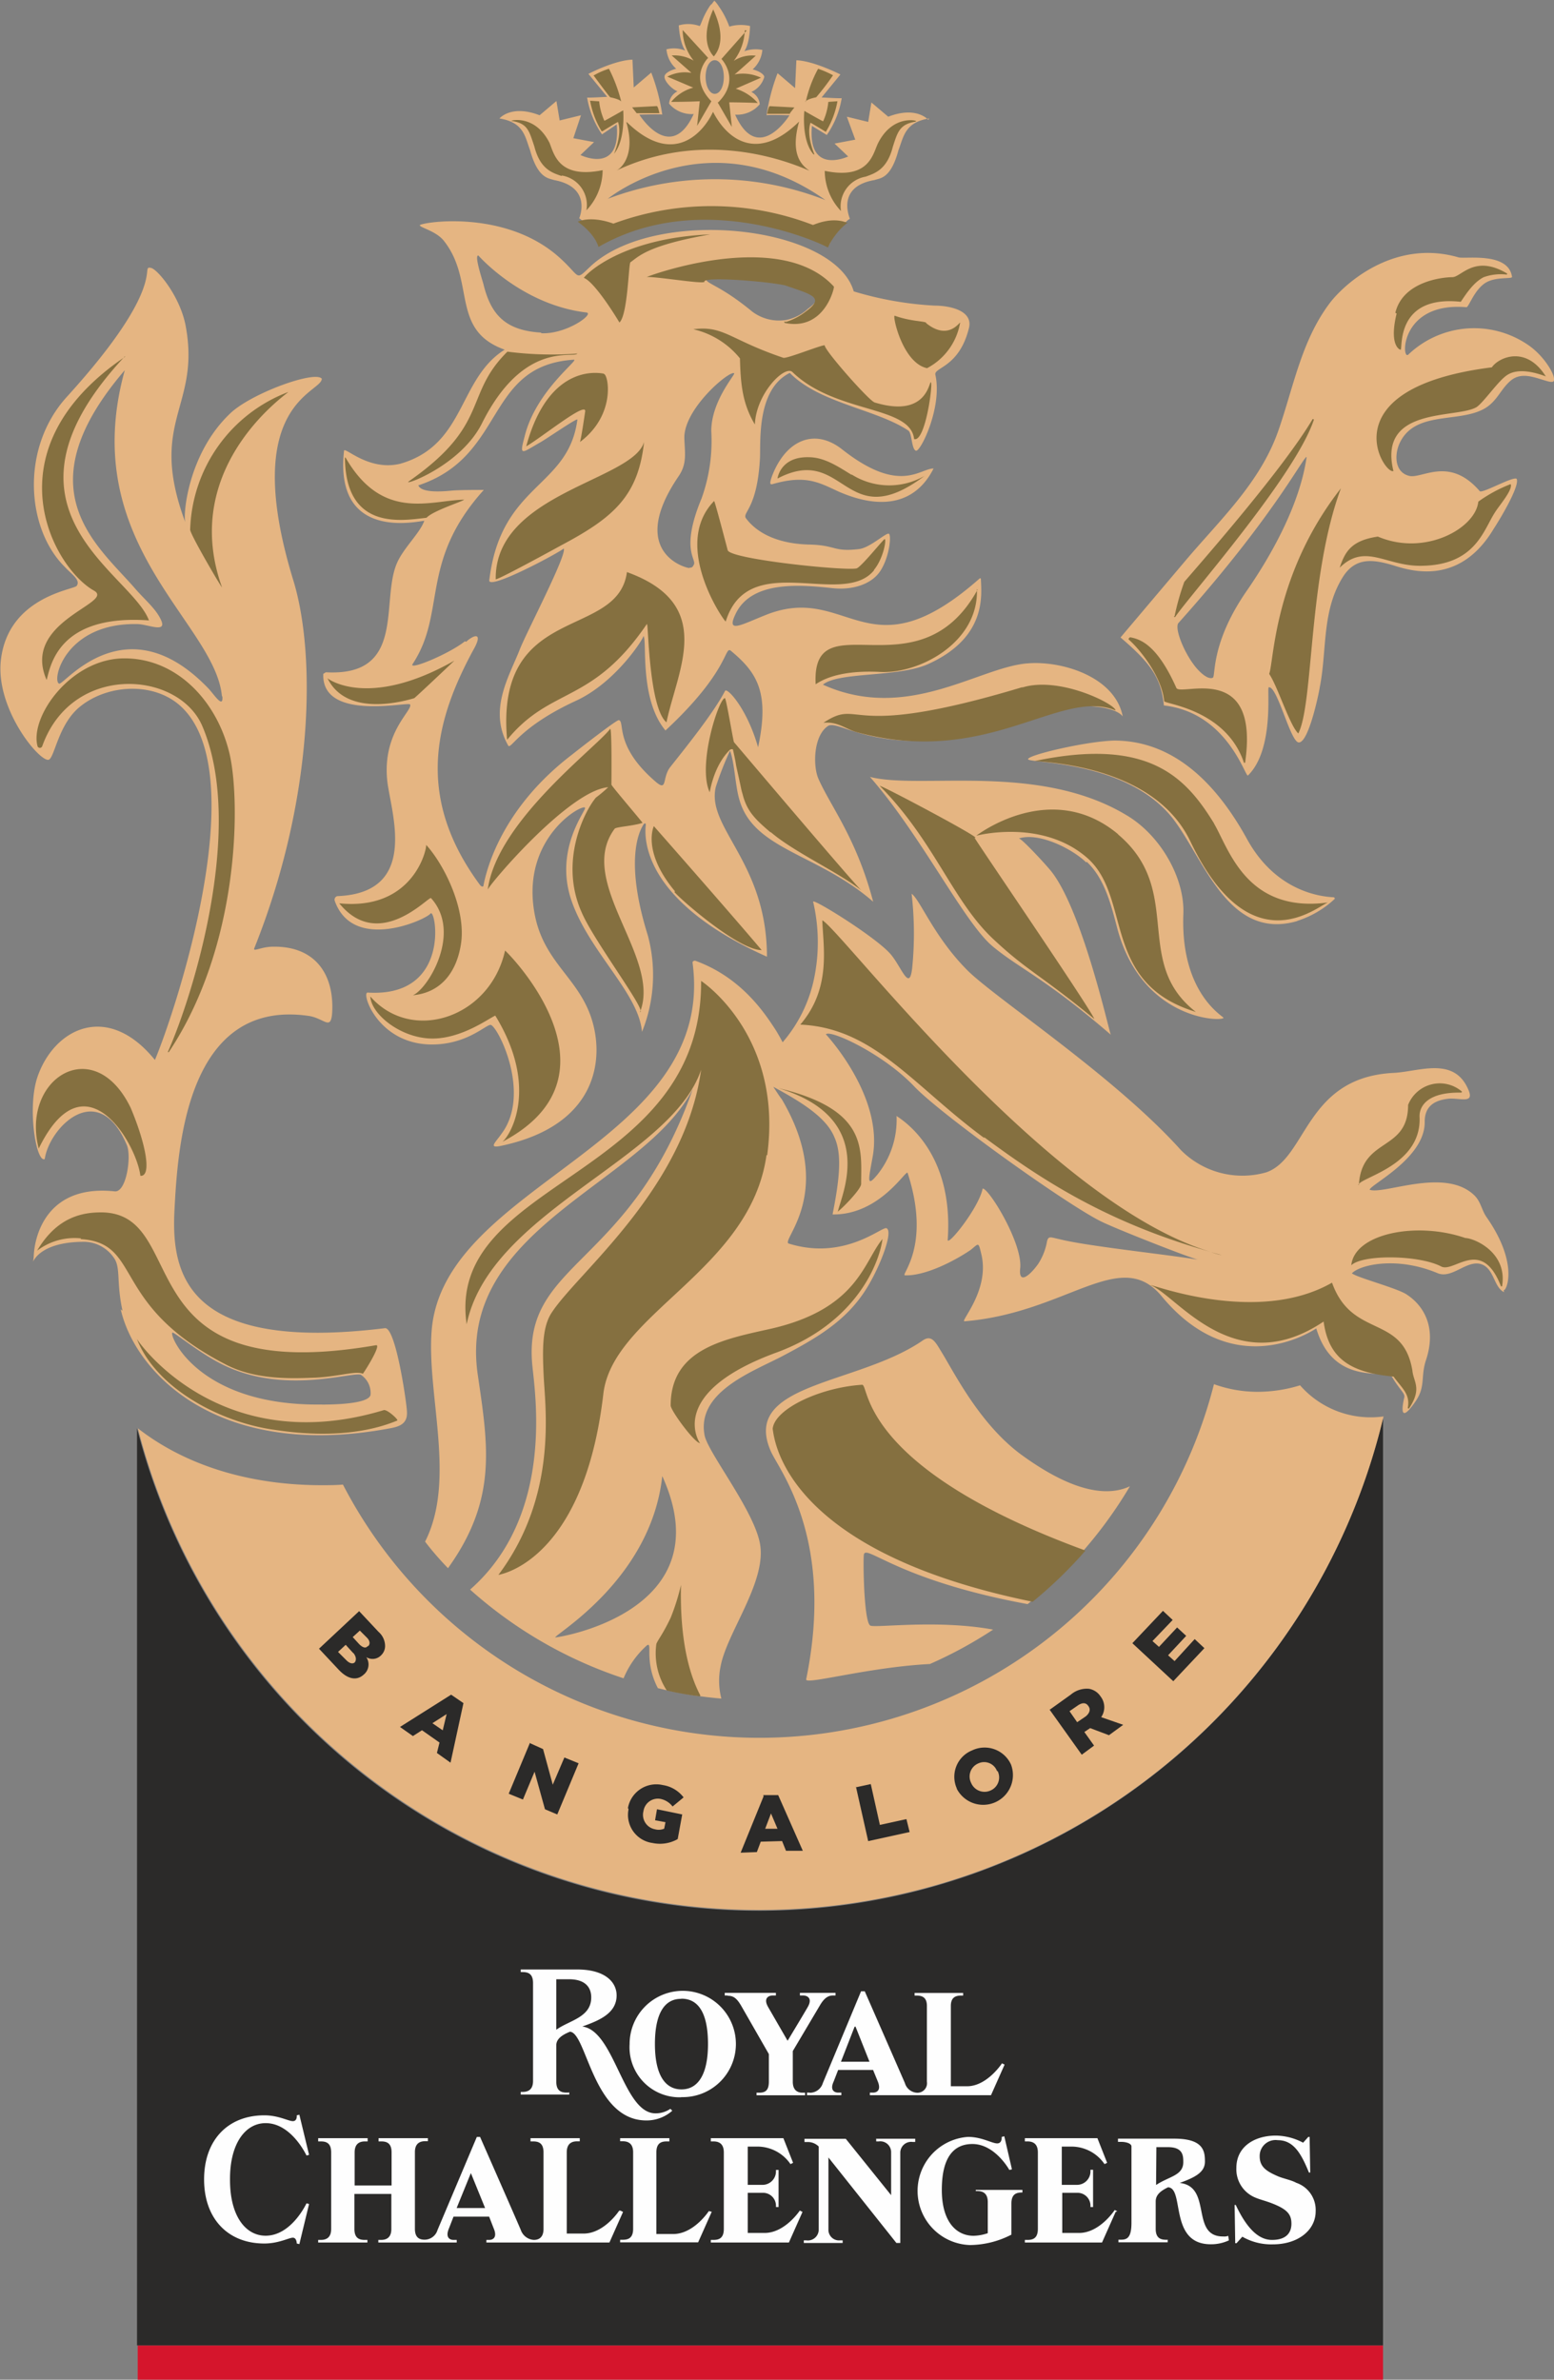
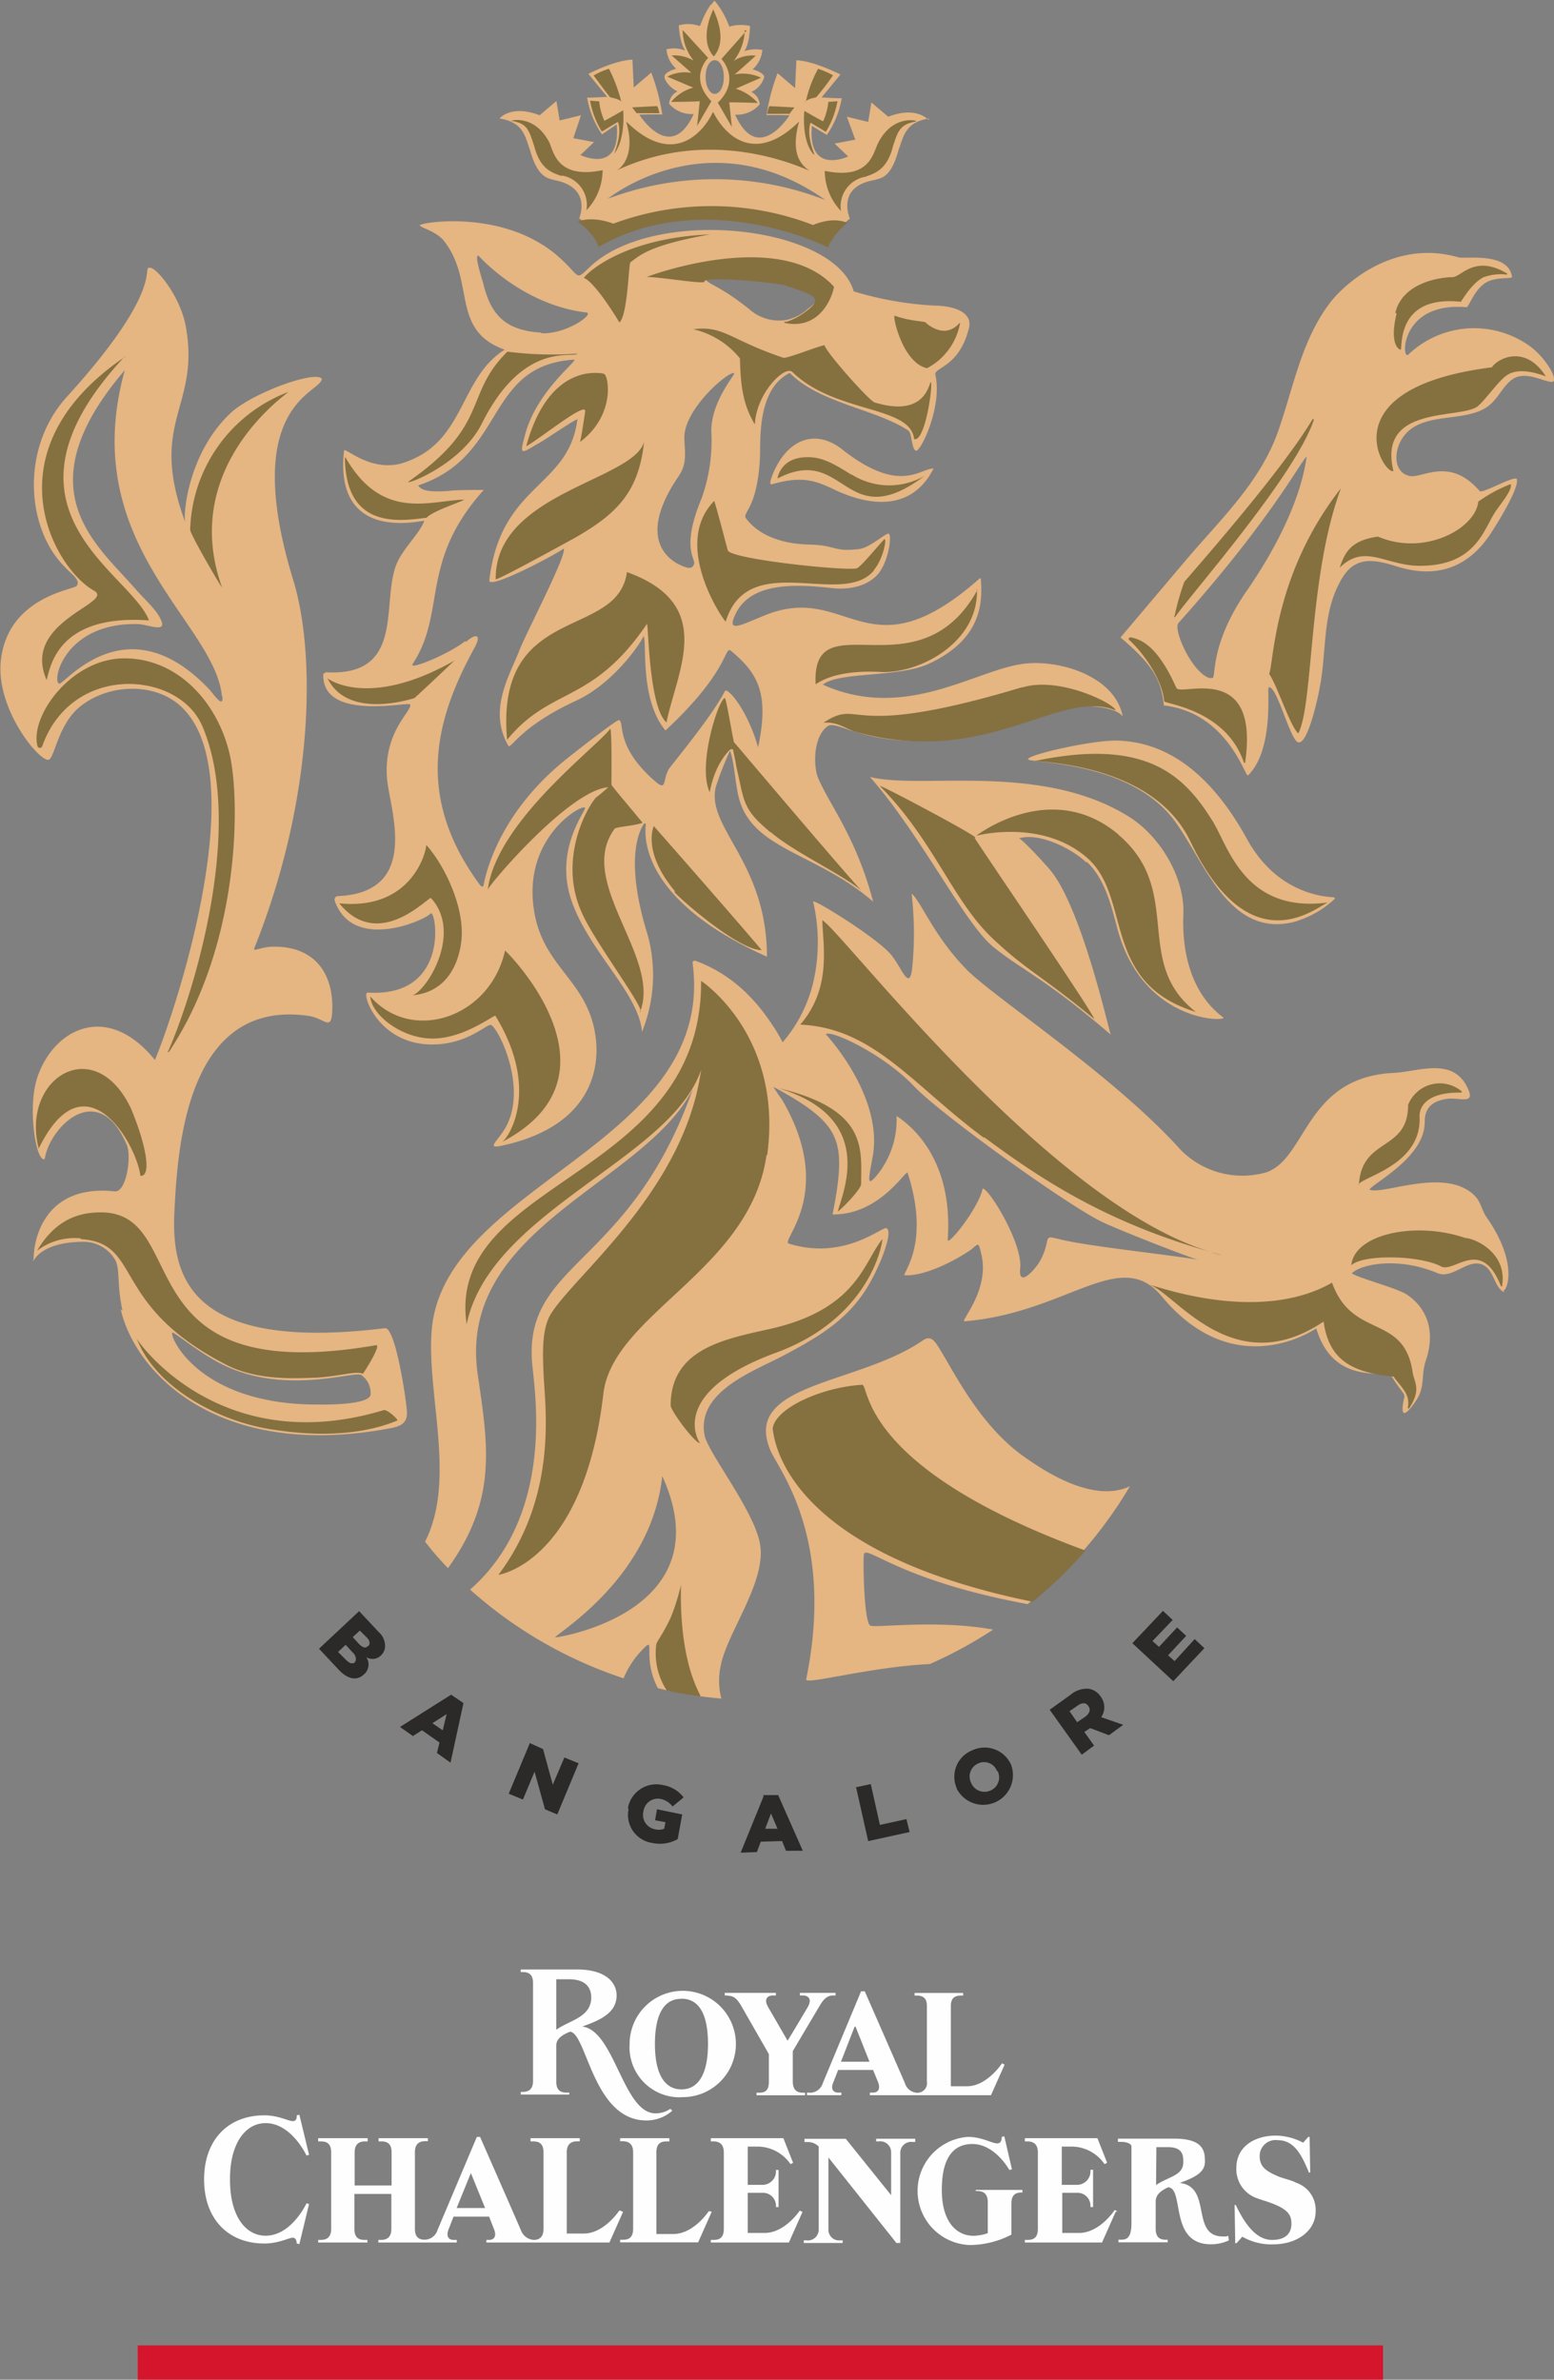
<svg xmlns="http://www.w3.org/2000/svg" viewBox="0 0 203.23 311.15">
  <rect x="0" y="0" width="203.23" height="311.15" fill="#808080" stroke="none" />
  <title>Royal Challengers Bangalore logo - Brandlogos.net</title>
  <polygon points="180.87 311.15 18.01 311.15 18.01 306.66 180.87 306.66 180.87 311.15" style="fill:#d5152c" />
-   <path d="M591.26,541.9V663.09H428.31V543.17a83.93,83.93,0,0,0,162.94-1.36Z" transform="translate(-410.39 -356.43)" style="fill:#2b2a29" />
-   <path d="M428.4,543.17c6.86,5.34,15.58,7.45,24.05,7.45h0c.93,0,1.86,0,2.79-.08a61.34,61.34,0,0,0,113.91-13.13,16.78,16.78,0,0,0,5.67,1,18.9,18.9,0,0,0,5.59-.85,12.27,12.27,0,0,0,10.92,4.07,83.92,83.92,0,0,1-162.94,1.44Z" transform="translate(-410.39 -356.43)" style="fill:#e5b582" />
  <path d="M558.48,571.28l4-4.23,1.27,1.19L561.11,571l.85.76,2.37-2.54,1.19,1.1-2.37,2.54.85.76,2.63-2.88,1.27,1.19-4.07,4.32Zm-6.1,9.57c.51-.42.68-.93.34-1.36h0c-.34-.51-.85-.42-1.36-.08l-1.1.76,1,1.44Zm-4.74-.85,2.79-2a3.25,3.25,0,0,1,2.37-.76,2.26,2.26,0,0,1,1.52,1h0a2.29,2.29,0,0,1,.08,2.71l2.88,1-1.86,1.36-2.46-.93-.76.51,1.27,1.78-1.61,1.19-4.23-5.93Zm-6.86,8h0a1.8,1.8,0,0,0-2.46-1,1.86,1.86,0,0,0-.93,2.54h0a1.9,1.9,0,0,0,2.54,1,1.86,1.86,0,0,0,.93-2.54Zm-5.25,2.29h0a3.72,3.72,0,0,1,2-5,3.79,3.79,0,0,1,5.08,1.86h0a3.89,3.89,0,0,1-7.11,3.13Zm-13.21-.17,1.95-.42,1.19,5.34,3.47-.76.42,1.69-5.42,1.19L522.32,590Zm-10.25,5.42-.85-2-.76,2Zm-1.86-4.4h1.95l3.22,7.28h-2.2l-.51-1.27-2.79.08-.51,1.36-2.12.08,3-7.37Zm-17.7,1.69h0a3.77,3.77,0,0,1,4.57-3,4.22,4.22,0,0,1,2.71,1.61l-1.44,1.19a2.67,2.67,0,0,0-1.61-1,1.91,1.91,0,0,0-2.2,1.61h0a1.92,1.92,0,0,0,1.52,2.37,1.81,1.81,0,0,0,1.19-.08l.17-.85-1.36-.25.25-1.44,3.3.68-.59,3.22a4.69,4.69,0,0,1-3.3.51,3.7,3.7,0,0,1-3.13-4.4Zm-12.79-8.47,1.69.76,1.27,4.66,1.52-3.56,1.86.76-2.79,6.69-1.61-.68-1.36-4.91-1.52,3.64-1.86-.76,2.79-6.69Zm-11.43-1.69.51-2.12-1.86,1.19Zm1.1-4.66,1.61,1.1-1.69,7.79-1.78-1.27.34-1.36-2.29-1.61-1.19.76-1.69-1.19Zm-10.84-6.35c.25-.25.25-.68-.17-1.1l-.93-.93-.93.85.85.93c.42.42.85.59,1.1.25h.08Zm-1.95.93-1-1.1-1,.93,1.1,1.1c.42.42.85.51,1.1.25h0C457,573.48,457,573.06,456.6,572.55Zm.76-5.5,2.54,2.71a2.47,2.47,0,0,1,.85,1.86,1.67,1.67,0,0,1-.51,1.19h0a1.55,1.55,0,0,1-1.95.25,1.71,1.71,0,0,1-.34,2.29h0c-.93.85-2.12.59-3.3-.68L452.11,572l5.34-5Z" transform="translate(-410.39 -356.43)" style="fill:#2b2a29" />
  <path d="M579.91,641.83a3.75,3.75,0,0,1,2.54,3.73c0,2.46-2.29,4.32-5.59,4.32a7.58,7.58,0,0,1-4-1l-.76.85h-.17l-.08-5H572c1.36,2.88,2.88,4.57,4.74,4.57s2.54-.93,2.54-2.12-.51-1.86-2.46-2.63c-.85-.34-1.61-.51-2.2-.76a4,4,0,0,1-2.54-3.9c0-2.79,2.37-4.23,5.17-4.23a7.77,7.77,0,0,1,3.56.93l.68-.76h.17l.08,4.66h-.17c-1-2.46-2-4.23-4.07-4.23a2.08,2.08,0,0,0-2.37,2.12c0,1.44,1,2,2.46,2.63C578.38,641.32,579.31,641.49,579.91,641.83Zm-18.29-4.66h1.52c1.95,0,2,1.1,2,1.95,0,1.78-1.86,1.86-3.56,3Zm1.61,12.11h-.34c-.76,0-1.36-.25-1.36-1.44v-3.56c0-.85.59-1.36,1.61-1.86,2.2.08.08,7.45,5.59,7.45a5.49,5.49,0,0,0,2.37-.51l-.08-.59a1.65,1.65,0,0,1-.68.08c-4.32,0-1.36-6.52-5.67-7,2.12-.76,3.3-1.44,3.3-2.79s-.17-3-4-3h-7.37v.42H557c.76,0,1.36.25,1.36.59v10c0,1.95-.59,2.2-1.36,2.2h-.34v.34h6.44v-.34ZM525,636.07h5.08v.42h-.34a1.42,1.42,0,0,0-1.61,1.44v11.77h-.51l-8.89-11.18v9.4a1.39,1.39,0,0,0,1.52,1.44h.34v.34h-5.08v-.34h.34a1.42,1.42,0,0,0,1.61-1.44V637.09a2,2,0,0,0-1.44-.59h-.42v-.42H521l5.93,7.37v-5.59a1.42,1.42,0,0,0-1.61-1.44h-.34V636Zm13,6.69h6.1v.34h-.08c-.76,0-1.36.25-1.36,1.44v4.07a12,12,0,0,1-5.42,1.36,7.08,7.08,0,0,1-.25-14.14c1.78,0,3.13.85,3.81.85s.59-.85.59-.85l.34-.08,1,4.32-.34.08s-1.86-3.39-4.83-3.39c-2.29,0-4,1.52-4,6,0,4.23,1.95,6,4.15,6a6.09,6.09,0,0,0,1.86-.34v-4.07c0-1.1-.59-1.44-1.36-1.44H538v-.34Zm18.29,2.88-1.78,4H544.42v-.34h.34c.76,0,1.36-.25,1.36-1.44v-10c0-1.1-.59-1.44-1.36-1.44h-.34V636h9.49l1.27,3.22-.34.17a5.24,5.24,0,0,0-4.15-2.29h-1.44v5h2A1.76,1.76,0,0,0,553,640.3v-.17h.34V645H553v-.17a1.69,1.69,0,0,0-1.69-1.69h-2v5.25h2.2c2.71,0,4.66-3,4.66-3l.34.17ZM515,645.47l.34.17-1.78,4H503.35v-.34h.34c.76,0,1.36-.25,1.36-1.44v-10c0-1.1-.59-1.44-1.36-1.44h-.34V636h9.49l1.27,3.22-.34.17a5.24,5.24,0,0,0-4.15-2.29h-1.44v5h2a1.76,1.76,0,0,0,1.69-1.78v-.17h.34V645h-.34v-.17a1.69,1.69,0,0,0-1.69-1.69h-2v5.25h2.2c2.71,0,4.66-3,4.66-3Zm-44.89-.34,1.86-4.57,1.86,4.57Zm21.26.34s-1.95,3-4.66,3h-2.2V637.85c0-1.1.59-1.44,1.36-1.44h.34V636h-6.44v.42h.34c.76,0,1.36.25,1.36,1.44v10c0,1.1-.59,1.44-1.27,1.44a1.94,1.94,0,0,1-1.69-1.27c-.08-.25-5.34-12.2-5.34-12.2h-.42L467.61,648a1.77,1.77,0,0,1-1.69,1.27c-.76,0-1.27-.34-1.27-1.44v-10c0-1.1.59-1.44,1.36-1.44h.34V636H459.9v.42h.34c.76,0,1.36.25,1.36,1.44v4.32h-4.83v-4.32c0-1.1.59-1.44,1.36-1.44h.34V636H452v.42h.34c.76,0,1.36.25,1.36,1.44v10c0,1.1-.59,1.44-1.36,1.44H452v.34h6.44v-.34h-.34c-.76,0-1.36-.25-1.36-1.44v-4.57h4.83v4.57c0,1.1-.59,1.44-1.36,1.44h-.34v.34h10.25v-.34h-.42c-.51,0-1.1-.34-.59-1.52l.59-1.52h4.66l.59,1.52c.51,1.19-.08,1.52-.59,1.52H474v.34h16.09l1.78-4-.34-.17Zm-50.9-4c0,4.66,2,7.28,4.66,7.28,3.39,0,5.34-4.23,5.34-4.23l.34.08-1.27,5.25-.34-.08s0-.76-.51-.76-1.86.76-3.73.76c-4.74,0-7.88-3.22-7.88-8.38s3.13-8.38,7.88-8.38c1.86,0,3.13.76,3.73.76s.51-.76.51-.76l.34-.08,1.27,5.25-.34.08s-1.95-4.23-5.34-4.23c-2.63,0-4.66,2.63-4.66,7.28Zm63,4.15-1.78,4H491.49v-.34h.34c.76,0,1.36-.25,1.36-1.44v-10c0-1.1-.59-1.44-1.36-1.44h-.34V636h6.44v.42h-.34c-.76,0-1.36.25-1.36,1.44v10.67h2.2c2.71,0,4.66-3,4.66-3Zm-20.33-30.4h1.69c1.95,0,2.88.93,2.88,2.37,0,2.63-2.88,3-4.57,4.23Zm1.61,14.82h-.25c-.76,0-1.36-.25-1.36-1.44v-4.74h0c0-.85.76-1.36,1.78-1.78,2.2.08,3,11.6,10,11.6a5.07,5.07,0,0,0,3.39-1.27l-.25-.25a3.4,3.4,0,0,1-1.95.59c-4.23,0-5.34-10.84-9.57-11.35,2.12-.76,4.49-1.69,4.49-4.07,0-1.69-1.44-3.39-5.17-3.39h-7.37v.34h.25c.76,0,1.36.25,1.36,1.44v12.79c0,1.1-.59,1.44-1.36,1.44h-.25v.34h6.35V630Zm37.52-8.64L524.1,626h-3.73l1.78-4.57Zm-6,8.64h-.34v.34h4.49v-.34h-.42c-.51,0-1.1-.34-.59-1.44l.59-1.52h4.57l.59,1.44c.51,1.19-.08,1.52-.59,1.52h-.42v.34h15.84l1.78-4-.34-.17s-1.95,3-4.57,3h-2.12v-10.5c0-1.1.59-1.36,1.36-1.36h.25v-.34h-6.35v.34h.25c.76,0,1.36.25,1.36,1.36v9.91a1.25,1.25,0,0,1-1.27,1.44,1.75,1.75,0,0,1-1.61-1.27c-.25-.59-5.25-12-5.25-12H523l-5,12a1.77,1.77,0,0,1-1.69,1.27Zm-10.76-12.7h-.34V617h6.69v.34h-.42c-.51,0-1.27.34-.59,1.52l2.54,4.4s1.95-3.22,2.63-4.4-.08-1.52-.59-1.52H515V617h4.66v.34h-.34c-.68,0-1.19.42-1.69,1.27l-3.56,6v4c0,1.1.59,1.44,1.27,1.44h.34v.34h-6.35v-.34h.34c.76,0,1.27-.25,1.27-1.44V625l-3.64-6.35c-.51-.85-.93-1.27-1.69-1.27Zm-6,.42c2.2,0,3.47,1.86,3.47,5.93s-1.36,5.93-3.47,5.93-3.47-1.86-3.47-5.93S497.34,617.78,499.45,617.78Zm0,12.87a6.95,6.95,0,1,0-6.78-6.94A6.54,6.54,0,0,0,499.45,630.65Z" transform="translate(-410.39 -356.43)" style="fill:#fefefe" />
  <path d="M513.34,393.35c-2.2-.51-10.42-1.19-10.59-.51s1.69.76,6,4.32a5.83,5.83,0,0,0,4.49,1.1,5.92,5.92,0,0,0,2.79-1.44c2.54-1.86.68-2.2-2.71-3.39Zm53.78,127.8c-1.36-.34-10.67-4-12.7-5C550,514,533.58,502.26,530,498.53c-4.07-4.32-11.09-7.54-11.6-6.86,0,0,7.62,8.13,6.1,16.09-.51,2.88-.85,4.07.68,2.2a11.5,11.5,0,0,0,2.46-7.62c.25.25,7.54,4.23,6.69,16.18-.08,1,4.07-4.15,4.57-6.69.85,0,5.25,7.2,4.91,10.42-.25,2.29,1.36.85,2.37-.59a8,8,0,0,0,1.1-2.71c.17-1,.42-.76,1.61-.51,3.64.93,13.64,1.95,18.29,2.71ZM497,549.43c-1.44,13.38-13.89,20.58-14,21.09C483,570.61,505.13,567.3,497,549.43Zm-57.59-102c-.93-9.65-19-19.9-12.7-42.6-13.21,15.41-3.9,22.61,1.19,28.37,1.36,1.61,2.88,2.79,3.56,4.32.76,1.69-1.61.59-3,.51-9.57-.25-11.35,7.45-10.33,7.79.68.17,8.72-10.59,19.48.59.68.68,2,2.79,1.86,1.1Zm13,92.65c1.69,0,6.18-.08,6.44-1.27a2.87,2.87,0,0,0-1.27-2.63c-1.19-.42-10.25,2.71-18.29-1.44-3-1.52-6.1-4.15-6.35-4.07-.51.25,3.3,9.65,19.56,9.4Zm-26-12.28c-.85-3.9-.17-5.67-1.19-7a4.77,4.77,0,0,0-4.07-2c-7,.08-6.52,4.07-6.35,1.95.08-2.71,1.69-9.49,10.59-8.55,1.52.17,2.2-4.49,1.61-6-3.73-8.89-10.16-2.37-10.76,1.78-1.1.51-2.29-6.52-1-10.59,2.12-6.44,9.15-10.08,15.41-2.37,2.54-6,13-37.18,3.47-46.16-3.47-3.3-9.57-3-13.21-.08-3,2.37-3.39,7-4.23,7-1.36,0-6.86-6.78-6.18-13,.93-8.3,9.49-9.23,9.91-9.74.59-.76-.76-1.61-1.52-2.46-5.08-5-5.84-15.58.25-22.27,13.55-14.91,9.4-17.19,11-16.85.85.17,3.9,3.81,4.57,7.79,1.86,10.5-5,12.28-.08,25.49-.34-.93.34-9,5.84-14.23,2.71-2.63,11.09-5.67,12-4.57.08,1.86-10.84,3.13-3.73,26.34,3,9.74,2.71,28.63-5.08,48.1-.25.59.85-.17,2.46-.17,5.59-.08,8,3.73,7.71,8.64-.17,2.37-1,.76-3,.42-16-2.37-17.19,17.11-17.62,25.32s1.27,18.72,27.52,15.5c1.44-.17,2.88,10.08,2.88,10.92.08,1.52-.85,1.95-2.37,2.2-22.44,4.15-33.2-7.37-35.06-15.58Zm126.1-58.69c2.37,2.2,3.22,5.76,4,8.72,3.22,12,13.64,12.2,13.89,11.69.08-.17-5.67-3.13-5.25-13.64.17-4.66-3-10.25-7.45-12.87-11.52-6.94-26.93-3.3-33.54-5,6.69,7.62,12.36,19.14,16.09,22.19,3.47,2.88,6.86,4.15,15.41,11.52-.17-.17-3.64-16-7.71-21.26-.42-.59-4-4.49-4.32-4.4,2.63-.85,7,1.36,8.81,3.13Zm28.79-52.85c-.08-.93-3.64,6.94-16.77,21.6-.59.59.59,3.64,2,5.5.42.59,1.69,2,2.46,1.69.42-.17-.34-4.49,4.49-11.43,3.39-4.91,6.94-11.43,7.79-17.45Zm32.35-10.42c0,.42,0,.68-.93.42-1.52-.42-3.3-1.27-4.74-.08s-1.86,3-3.9,3.9c-3.3,1.52-8.47.25-10.5,4-.85,1.52-.93,4.07,1.1,4.57,1.69.42,5.25-2.63,9.23,2,.34.34,4.4-2,4.83-1.61.42.93-2.12,5.17-3,6.52-4.4,7.37-10.59,5.59-13,4.83-2.79-.85-5.17-1.19-6.86,1.69-2.63,4.4-1.95,9.4-2.88,14.14-.17,1.1-1.52,7.45-2.79,7.28-1.1-.17-2.79-7.45-3.9-7.2-.25.08.76,8.13-2.71,11.52-.34.34-2.63-8.21-11-9.15-.34-3.56-1.69-5.5-5.67-8.89l8.38-9.91c4.57-5.42,9.91-10.33,12.28-17.19,2-5.76,3-11.69,6.69-16.6,1.78-2.37,8.3-8.47,16.85-6,.85.25,6.52-.76,7,2.54.08.34-2.2-.08-3.56.85s-2,2.88-2.37,3.13c-8.81-.76-8.55,7.11-7.62,6.18a12.47,12.47,0,0,1,15.24-1.52C612.26,402.75,613.61,405.29,613.61,405.88ZM489.88,382.42a39.66,39.66,0,0,1,28.46.17C503,371.75,489.88,382.42,489.88,382.42Zm12.79-15.92c0,1.19.51,2.2,1.19,2.2s1.19-.93,1.19-2.2-.51-2.2-1.19-2.2S502.67,365.23,502.67,366.5Zm29.22,5.42c-3.13.51-3.3,2.29-4,4.15-1,3.73-2.37,3.64-3.13,3.9-5,.85-3.3,4.83-3.22,5.08-.08,0-.08.08-.17.08-.51.42-2.2,2.12-2.46,3.22-.25-.25-16.26-8-30.06-.08,0,.08-.25-1.52-2.71-3.3,0,0,1.78-4.07-3.3-5-.76-.25-2.12-.25-3.13-3.9-.68-1.86-.85-3.64-4-4.15,0,0,1.52-1.86,5.25-.42l2.2-1.86.42,2.54,2.79-.68-1,3,2.71.51-1.78,1.69s5.34,2.63,4.74-4L489.12,374a11.83,11.83,0,0,1-1.95-4.83c-.08.08,2.63-.08,2.63-.08l-2.46-3s3.39-1.78,5.76-1.86c0-.08.17,3.64.17,3.64l2.29-1.95a25.84,25.84,0,0,1,1.44,5.5c-.17-.08-3,0-3,0s4.07,6.52,7.11-.08a3.87,3.87,0,0,1-3.22-1.36,2,2,0,0,1,1.1-1.61c-.85-.34-1.78-1.44-1.69-1.95,0-.34.59-.76,1.52-1a3.85,3.85,0,0,1-1.27-2.54,3.87,3.87,0,0,1,2.46.17s-.68-.76-.85-3.3a4.4,4.4,0,0,1,2.71.08c.17,0,.34-1.1,1.36-2.63.08-.08.08-.17.17-.17.17-.17.25-.34.42-.51h0a4.49,4.49,0,0,1,.59.76,11.28,11.28,0,0,1,1.36,2.63,5.35,5.35,0,0,1,2.71-.08c-.08,2.54-.76,3.3-.76,3.3a4.51,4.51,0,0,1,2.37-.17,3.85,3.85,0,0,1-1.27,2.54c.93.25,1.52.68,1.52,1a3.06,3.06,0,0,1-1.69,1.95,2,2,0,0,1,1.1,1.61,3.87,3.87,0,0,1-3.22,1.36c3,6.69,7.11.08,7.11.08s-2.79-.08-3,0a25.84,25.84,0,0,1,1.44-5.5l2.29,1.95s.17-3.73.17-3.64c2.29.08,5.76,1.86,5.76,1.86l-2.46,3s2.79.17,2.63.08a11.83,11.83,0,0,1-1.95,4.83l-1.95-1.19c-.59,6.52,4.74,4,4.74,4l-1.78-1.69,2.71-.51-1.1-3,2.79.68.42-2.54,2.2,1.86c3.73-1.44,5.25.42,5.25.42Zm-60.55,68.43c1.1-1,2.29-1.27.93,1.1-5,9.23-7.62,19.22.93,30.74.17.17.42.25.42,0,.51-2.63,2.71-10.33,11.6-17.11.85-.68,5.84-4.57,6.1-4.49.85.17-.68,3.39,4.91,8.13,1.44,1.19.76-.59,1.78-1.95,1.86-2.37,5.59-6.94,7.2-10,.25-.51,2.88,2.29,4.32,7.37,1.52-7.11-.08-9.74-3.56-12.62-.85-.68-.17,2.63-8.55,10.42-3.47-4.15-2.37-11.86-2.88-12.36.17.08-3.47,6-8.81,8.47-7.54,3.47-8.55,6.52-8.89,5.84-2.63-4.66.17-9.06,1.52-12.53.85-2.2,6.18-12.36,5.76-13.21-1,.76-9.91,5.5-9.74,4.15,1.52-12.7,10.33-12,11.52-21,.08-.34-4.32,2.71-4.91,3-2.37,1.36-2.71,1.86-2-.76,1.44-6,7.28-10.16,6.44-10.08-11.69.76-8.81,12.62-20.33,16.43.42,1.1,3.56.76,4.49.68s3.3-.08,4.07-.08c-8.47,9.4-4.83,16-9.32,22.78-.51.85,4.83-1.36,6.86-3ZM481.16,400c3.3.17,7-2.54,5.93-2.71-8.47-1-14.06-7.37-14.14-7.45-.59-.08.59,3.39.68,3.81,1,4.07,3,6,7.54,6.27Zm19.39,30.66c.34,0,.42-.08.59-.42.34-.76-1.78-1.95,1-8.64a22.26,22.26,0,0,0,1.27-8.81c0-3.9,3.13-7.37,3-7.54-.51-.51-6.69,4.66-6.52,8.55.08,2,.34,3.3-.76,4.91C492.42,428.58,500,430.7,500.55,430.7ZM453,444.33c10.59.59,7.11-9.32,9.32-14.31.85-1.95,3-3.9,3.56-5.5-1.36.17-11.77,2.46-10.5-9.15.08-.59,3.22,2.71,7.37,1.69,8.55-2.46,7.54-11.09,13.64-14.91-7.11-2.54-3.81-8.89-7.88-14.14-1-1.36-3.13-1.78-3.22-2.12s11.18-2.29,18.38,4.32c2.79,2.54,1.86,3,4.07.93,8.64-7.79,31.84-5.17,34.3,3.39a44.52,44.52,0,0,0,10.59,1.86c1.86,0,5,.59,4.49,2.88-1.27,5.25-4.66,5.17-4.4,6.18.93,4.23-1.95,10.08-2.54,9.91s-.51-2.29-1-2.63c-4.15-2.79-11.6-3.56-15.5-7.54-4.32,2.12-3.81,8.89-3.9,11.09-.34,6.61-2.29,7.11-1.86,7.88,1.69,2.29,4.74,3.39,8.3,3.47s3.13,1,6.52.59c1.44-.17,3.56-2.2,3.9-2s.08,3-1.1,4.83-3.73,2.54-6.18,2.29c-4-.42-10.5-1.1-12.7,3.22-1.44,2.88.68,1.52,4.15.17,10.59-4,13.13,8.21,27.69-4.66.08-.08.17,0,.17.08.08,2.12.76,7.62-6.86,11.09-3.9,1.78-11.77,1-13.8,2.71,11.09,5,20.49-2.37,26.85-2.79,4.49-.34,11.35,1.78,12.36,6.94-1.1-1.44-6-1.69-8-.93-22.1,8.55-28.88,1-30.57,2.2-1.86,1.27-1.95,5.08-1.27,6.78,1.52,3.56,5,7.79,7.2,16.18-7.28-6.35-15.75-6.78-17.53-13.47-.51-1.78-.59-4.66-1.19-6.27a42,42,0,0,0-1.86,4.74c-1.27,5.34,6.69,9.82,6.69,22.19-16.09-7.2-16.09-15.33-15.84-17.28,0-.17-.17-.17-.25-.08-.76,1.1-2.46,5.08.51,14.57a19.85,19.85,0,0,1-.76,12.62c-.42-5.08-6.94-10.5-9.23-17.19s1.95-11.77,1.78-12.11c-.25-.59-8.13,3.73-6.69,13.3,1,6.69,5.59,8.64,7.45,14s1,14.31-11.94,16.94c-1.44.25-.51-.51.25-1.61,3.9-5.17-.34-13.8-1.36-14.23-.51-.25-3.13,2.71-8.13,2.54-6.78-.25-8.89-6.86-8-6.78,11,.68,8.89-11.18,8.21-10.33s-10.16,5.08-12.53-1.69a.48.48,0,0,1,.34-.59c11-.42,6.86-11.35,6.52-15.24-.59-6.27,3.39-9.06,3-9.82-.17-.42-11.6,2.29-11.35-4Zm127,32.52A12.88,12.88,0,0,0,584.9,474c.08-.08.08-.17-.08-.25-1.61-.08-7.54-.68-11.35-7.62-3.64-6.61-9.15-12.87-17.36-12.87-3.64.08-11.6,1.95-11.26,2.46s13.47.17,19.22,8.13c4,5.5,7.2,15.58,16,13ZM520.54,415.2c-3.64-2.88-7.37-1.19-9.15,3.39-.51,1.36-.17,1.19.17,1.1,4.23-1.19,5.93-.17,8.47,1,6,2.63,10.25,1.36,12.45-3C530.7,417.66,528.08,421.13,520.54,415.2Zm86.55,110.18c-1.44-.68-1.27-3.39-3.3-3.73-1.78-.25-3.56,1.95-5.34,1.27-5.42-2.29-10.25-1.1-11.26,0,.76.59,6,1.95,7.2,2.79,2.29,1.52,3.9,4.4,2.46,8.64-.68,2.12,0,3.39-1.36,5.34-1.69,2.46-1.95,1.61-1.44-.59.08-.51-.59-.93-1.61-2.63-.68-1.1-7.62,1.36-9.91-6.35-1.69,1.1-11.35,6.52-20.24-4.23-5.42-6.52-12.36,2.2-25.75,3.3-.68.08,3.3-4,2.2-8.72-.42-1.78-.34-1.44-1.44-.59-2,1.36-5.84,3.39-8.55,3.3-.68,0,3.47-3.73.34-13.38-.17-.59-3.56,5.5-9.82,5.42,1-5,1.19-8,.25-10.08-1-2.46-3.9-4.4-8-6.61h0c.17.25.93,1.44,1.1,1.61,7.2,12.2-.25,18.55.93,18.89,7.37,2.29,12.28-2.37,12.79-2,.85.42-.68,4.57-2.37,7.45-2.63,4.49-6.52,6.78-11.52,9.4-3.9,2-11,4.66-9.91,10.25.51,2.37,6.69,10.08,7.28,14.4.68,4.91-4.32,11.35-5.17,15.67a9.29,9.29,0,0,0,.08,4.32,53,53,0,0,1-8.3-1.36,9.52,9.52,0,0,1-1.1-4c-.08-1.19.17-2.12-.51-1.44a11.88,11.88,0,0,0-2.88,4.15,56.69,56.69,0,0,1-20.07-11.6c11.09-9.74,8.47-25.75,8.13-29.39-1.27-13.55,12.79-12.7,21-36.08-6.27,12.45-31,18.12-28.12,37.43,1.36,9.32,2.54,16.26-3.9,25.24a38.89,38.89,0,0,1-3-3.47c4.07-8,.25-19.06.85-27.44,1.36-19.48,37.35-24.39,34.13-48.27,0-.17.17-.25.34-.25,6.1,2.2,9.15,6.94,10.59,9.15.25.42.59,1,.85,1.52a18.52,18.52,0,0,0,4.07-8.13,23.24,23.24,0,0,0-.08-10.25c-.08-.51,8.55,4.83,10.25,7,1.36,1.69,2.37,4.83,2.71,1.61a45.2,45.2,0,0,0-.08-9.65c1.1.76,2.88,5.5,7.11,9.82,3.39,3.56,19.31,13.89,28.12,23.71A11.34,11.34,0,0,0,576,509.71c5.34-1.86,5.08-12.45,16.68-13,3.3-.17,7.88-2.2,9.74,2.2.85,1.95-1.19,1-2.71,1.19-2,.25-3,1.19-3,3,.08,4.74-7.11,8.21-7.2,8.89,1.86.68,9.91-3,13.72.76.85.85.93,1.95,1.61,2.88,4.23,6.1,2.54,9.65,2.2,9.49ZM540.27,569.5A55.71,55.71,0,0,1,532,574c-8.13.42-16.35,2.79-16.18,2,3.81-18.55-3.64-27.44-4.66-29.9-3.81-8.89,11.43-8.55,19.9-14.4,1.1-.76,1.61.08,2.37,1.36,1.61,2.54,5.08,9.74,10.84,13.8,6.86,4.91,11.18,5.17,13.89,3.9a56.87,56.87,0,0,1-13.38,15.41c-17.45-3.22-21.34-8.13-21.43-6.35s.08,8.72.85,9.15C524.77,569.33,532.9,568.15,540.27,569.5Z" transform="translate(-410.39 -356.43)" style="fill:#e5b582" />
  <path d="M545.44,565.86c-32.77-6.69-33.79-21.43-34-22.61.25-2.63,6.27-5.42,11.69-5.76,1-.08-.59,10.76,29.22,21.68A56.81,56.81,0,0,1,545.44,565.86Zm-43.53,12.36a38.47,38.47,0,0,1-4.32-.76,8.86,8.86,0,0,1-1.36-6.1c.25-.59.85-1.27,1.86-3.39a28.17,28.17,0,0,0,1.36-4.32c-.17,7.28,1.1,11.77,2.54,14.48ZM421,518.35a8.08,8.08,0,0,0-5.76,1.61c2.2-3.73,5-4.91,7.88-5,12.79-.59,2.63,23.2,36.42,17.36.76-.17-1.1,2.88-1.69,3.73-.93-.42-3,.34-6.18.51-2.54.08-7.62.42-11.69-1.69-15.33-7.88-10.84-15.92-19.06-16.43Zm25.07,25c-6.86-1-15.24-5.34-17.78-11.86.76,1.27,11.52,15.58,32.27,9.32.42-.17,2,1.27,1.78,1.36-1.86.76-7,2.63-16.18,1.19Zm57.59-185.72c-.08,0,2.12,3.81.08,6.18C503.77,363.79,501.65,362.1,503.69,357.61Zm-15.58,8.64a9.66,9.66,0,0,1,1.95-.85,20.19,20.19,0,0,1,1.61,4.32c0-.08-.25-.34-1.44-.59-.08,0-2.2-2.88-2.2-2.88Zm27.69,3.47a16.19,16.19,0,0,1,1.61-4.32,13.67,13.67,0,0,1,1.95.85,32.56,32.56,0,0,1-2.2,2.88c-1.19.25-1.36.51-1.44.59Zm1,6.86c-1.61-1.86-1.19-5.67-1.19-5.67s2.37,1.36,2.46,1.36a8,8,0,0,0,.68-2.54l1.19-.08a11.62,11.62,0,0,1-1.52,4s-1.95-1.19-2-1.19c-.59,1.61.51,4.15.51,4.15Zm-27.69-3a11.62,11.62,0,0,1-1.52-4l1.19.08a8,8,0,0,0,.68,2.54c.08,0,2.46-1.36,2.46-1.36s.34,3.81-1.19,5.67c0,0,1.1-2.54.51-4.15-.08,0-2,1.19-2,1.19Zm4.57-2.37-.59-.76,3.22-.17c.17,0,.34.93.34.93Zm14.14-10.84a6.92,6.92,0,0,1-1.44,4,4.36,4.36,0,0,1,2.88-.68s-2.71,2.46-2.79,2.46a5.51,5.51,0,0,1,3.47.42l-3.3,1.44a6.32,6.32,0,0,1,2.88,1.86s-2.2-.08-3.73-.08l.34,3.22-1.86-3.22h.08c3-3,.42-5.67.42-5.67l3.3-3.73Zm5.93,10.92h-3s.17-1,.34-1l3.22.17-.59.76Zm-12.7-5.17c-.08-.08-2.79-2.46-2.79-2.46a5.06,5.06,0,0,1,2.88.68,6.41,6.41,0,0,1-1.44-4L503,364s-2.63,2.54.42,5.67l-1.86,3.22.34-3.22c-1.52.08-3.73.08-3.73.08a5.66,5.66,0,0,1,2.88-1.86l-3.39-1.44a4.89,4.89,0,0,1,3.47-.42Zm-8.64,6.27c6.18,6,10.08,1.19,11.26-1.36,1.95,3.81,5.93,6.52,11.26,1.27-1.27,4.49.51,5.84,1.36,6.44-5.84-2.54-15.5-4.66-25.32,0,.93-.42,2.54-2.37,1.36-6.35Zm37.77-.08c-2.12.34-2.37,1.36-3,3.3-.76,3-2.37,3.47-3.56,3.9a3.94,3.94,0,0,0-3.22,4.49,7.67,7.67,0,0,1-2.12-5.25c5.76,1.19,6.27-2.12,6.94-3.56C527.06,371.42,530.28,372.18,530.19,372.26Zm-46.33,7.11c-1.19-.42-2.79-.85-3.56-3.9-.68-2-.85-3-3-3.3-.08-.08,3.13-.85,5,2.88.59,1.44,1.19,4.74,6.94,3.56a7.67,7.67,0,0,1-2.12,5.25A3.91,3.91,0,0,0,483.87,379.38ZM435.26,425.7a19.87,19.87,0,0,1,12.79-18c.76-.34-14.4,9.32-8.64,25.49C439.58,433.66,435.34,426.46,435.26,425.7ZM495,438c-7.2,10.59-12.53,8.13-18.29,15.16-1.61-18,14.48-13,15.67-21.93,11.69,4.23,6.61,12.7,5.17,19.65-2.29-1.95-2.37-12.79-2.54-12.79Zm-68.26-35c-18.72,20,.76,28.2,3.13,34.55-11.86-.85-12.87,5.93-13.38,7.79-3.39-7.71,9.06-10.08,6.18-11.69-5.34-3-13.89-18.38,4.07-30.57Zm5.59,91c3.39-7.62,10.08-29.39,4.57-42.51-3-7.37-17.11-8.47-21,2.54a.33.33,0,0,1-.59,0c-1.1-3.81,4.32-11.52,11.35-11.52s12.28,5.84,13.8,12.7c1.36,6.27,1.27,24.9-8,38.79Zm-16.85,12.7c-2.46-9.23,7.2-15.33,12-5.42,2,4.74,2.79,9,1.27,8.89-.51-4.23-7.28-15.92-13.3-3.56ZM592.87,397.33c1-4.15,6.27-4.66,7.45-4.66s2.88-3,7.11-.51c.08,0,.08.17,0,.17a6.63,6.63,0,0,0-3,.34c-1.36.68-2.37,2.29-3,3.22-8.72-.93-7.54,6.35-7.88,6.27s-1.44-.93-.51-4.74Zm19.65,8.3c-2.71-1-4.32-.76-5.25,0-1.1.85-2.79,3.3-3.73,4-2.54,1.61-13-.17-10.92,8.38-1.19.59-8.64-10.84,12.87-13.55.85-1.27,4.49-3,7.11,1.27Zm-6.61,17.78c-1.52,2.29-2.54,7-9.82,7-4.49,0-7.2-3-10.5.25.68-2,1.44-3.56,5-4.07,6.18,2.63,12.79-1.1,13.13-4.57a18.77,18.77,0,0,1,4.23-2.29C608.28,420.45,606.42,422.57,605.91,423.41ZM564,437a32.26,32.26,0,0,1,1.27-4.49c3-3.47,13-14.91,16.77-21.26.08-.08.17,0,.17.08-2.46,7.37-16.26,23-18.12,25.75-.08.08-.17,0-.17-.08Zm21.77-16.77c-4.32,11.6-3.56,28.12-5.59,32.1-1.1-1-2.71-6.18-3.81-7.79C577,443,576.94,431.54,585.75,420.28ZM558.06,440.1c-.17-.08,0-.34.17-.34,1.27.25,3.47.93,6,6.61.51,1.19,10.92-3.64,9,9.74,0,.08-.17.08-.17,0-2.37-6.94-10.33-7.62-10.42-8C562.38,445.1,559.67,441.54,558.06,440.1ZM453.3,445.18c-.08-.08,5.17,4.07,16.51-2.37-.25.25-5,4.74-5.25,4.91-2.29.68-9,2.2-11.35-2.63Zm12.87,21.77c2.29,2.54,5.25,8.38,4.49,13-.59,3.64-2.63,6.27-6.27,6.61,2-.85,6.44-8.21,2.37-12.7-.25-.34-6.78,7.11-12,.68,9.91,1,11.52-7.45,11.35-7.62Zm28,21.77c.34-.76-6.18-9.4-7.71-13-3-6.69.42-13.3,1.86-15a18.26,18.26,0,0,0,1.61-1.36c-5.08.42-15.33,12.45-15.75,13.38,1.19-8.89,14.06-18.46,16-21,.25-.34.17,7.11.17,7.28s4.07,4.91,4.07,5c-1.27.42-3.39.51-3.64.76-5.17,6.94,6.18,16.85,3.3,24ZM498.69,473c-4.4-5.25-2.79-8.55-2.79-8.55S506,475.92,510,480.66c-3,0-10.5-6.52-11.43-7.62Zm11.94,34.47c-2.12,15.07-20.16,20.75-21.34,31.25-2.2,18.8-10.67,23-13.72,23.63,7.62-10.16,6.18-21.34,5.93-25.83-.17-3.56-.25-6.61,1.1-8.55,3.47-5.25,17.36-16.18,19.48-31.67-3.9,11.69-27.61,18.46-30.66,33.28-2.79-19.06,30.83-18.89,30.66-44.89.17.08,10.76,7.2,8.64,22.78ZM502,545.11c-.59.25-3.9-4.23-3.9-4.91,0-7.54,7.28-8.72,13.3-10.08,11.18-2.63,11.94-8.72,14.4-11.69-.42,3.22-3.47,11-13.8,14.82-14.65,5.34-10.08,11.86-10.08,11.86Zm9.15-79.86c-2.12-1.78-3-2.79-3.56-4.66-.08-.34-.17-.59-.25-.93-.17-.85-.42-1.95-.68-3.13-.08-.59-.25-1.36-.42-2.12a.44.44,0,0,0-.42.08c-2.29,2.29-2.63,5.93-2.63,5.5-1.61-3.56,1.19-12.2,2-12.28.17,0,1.1,5.67,1.19,5.76s15.92,18.8,16.68,19.39c-3.13-2.46-8.81-5-11.86-7.62Zm8.81,49.63c.34-1.95,5.5-12.2-7.79-16.18,11.77,2.79,10.84,8,10.84,12.53,0,.76-3,3.73-3.13,3.64Zm-43.87-9.15c1.19-1,4.74-7.28-.93-16.51-.93.42-4.4,3-8.21,3-4.07,0-8-3.13-8.13-5.5,5.42,6.18,15.67,2.79,17.62-6C476.59,480.75,492.85,496.93,476.08,505.73Zm94.09,14.82a9.25,9.25,0,0,1-1.44-.42C569.24,520.3,569.66,520.38,570.17,520.55Zm0,0a9.25,9.25,0,0,1-1.44-.42C569.24,520.3,569.66,520.38,570.17,520.55Zm-31.08-15.33c-9.23-6.78-14.4-14.4-24.05-14.82,4.07-4.74,3-10.08,2.88-13.64,2.46,1.27,29.47,37,50.81,43.36-13.89-3.9-22.53-9.74-29.64-15Zm49,6.18c.34-6.35,6.44-4.32,6.44-10.5a4.45,4.45,0,0,1,7-1.78c.08.08,0,.17-.08.17-4.49-.08-5.5,1.86-5.42,3.22.25,6.27-7.54,7.79-8,8.81ZM463.88,419.35c10.67-7.45,7.11-11.26,12.87-16.94a45.42,45.42,0,0,0,9.15.25c-.51.68-7-1.78-12.45,9.06C470.66,417.4,462.78,420.11,463.88,419.35Zm39.38-32.27c-8.21,1.44-9.32,2.88-10.42,3.64-.25.17-.34,6.86-1.44,7.88h0c-.59-1-3.3-5.34-4.66-5.84C487.68,391.57,492.68,387.51,503.26,387.08ZM524.69,431c-4.07,5-16.43-2.88-19.39,6.69-.08.17-7.2-9.91-1.52-15.75.08-.08,1.78,6.44,1.78,6.44.42,1.19,15.33,2.71,16.85,2.37.59-.17,3.3-3.56,3.64-3.81s-.08,2.46-1.36,4Zm-69.11-14.74c4.83,8.38,11.09,5.59,15.5,5.5,0,.17-4.07,1.44-4.91,2.37-3.13.34-10.59,1.78-10.67-7.88Zm82.57,17.19c.25,7-7.54,11.09-12.62,10.84-3.13-.17-6.35.17-8.47,1.61-.59-11.18,13.47,1.61,21.17-12.36Zm5.93,12.87c4.91-1.52,12.2,2.2,12.2,3-7.28-3-16.6,7.45-33.71,2.88-1.61-.42-2.54-1.44-4.49-1.27C523.25,447.55,520.46,453.39,544.08,446.28Zm-14.14-32.44c-.42-4.49-10.25-3.3-15.92-8.81-1-.93-4.74,2.79-4.91,6.86-1.61-2.71-1.86-5.17-1.95-8.64a11,11,0,0,0-6.1-3.81c4-.51,4.74,1.36,11.77,3.73.42.17,5.42-1.86,5.42-1.61,0,.68,5.76,7.2,6.52,7.45,6.94,2.12,7.11-2.88,7.37-2.63C532.4,406.82,531.38,414.27,529.94,413.84Zm1.52-15.24c3,2.46,4.49-.25,4.49,0a8.31,8.31,0,0,1-4.32,5.93c-3.22-.68-4.57-6.94-4.23-6.86,2.12.76,3.81.68,4.15.93Zm-42.09,6.69c.59.08,1.61,5.34-3.13,8.89.17-.51.59-3.39.68-4,.17-1.36-5.67,3.39-7.71,4.57C482.26,403.51,489.2,405.29,489.37,405.29Zm5.25,8.89c-.76,7.11-4.07,9.91-10.76,13.47,0,0-8,4.4-8.64,4.49C475.06,420.87,493.27,419.26,494.63,414.18Zm62,51.32c8.72,7.37,1.78,16.68,10.16,23.2-12.45-3.81-8.3-15-14.23-20.16s-14.48-2.88-14.48-2.88S547.81,458.14,556.62,465.51Zm12.53-1.44c1.95,3.3,4.23,11.77,14.91,10.33-1.44.51-10.16,8.38-18-8-4.49-9.4-17.36-10.25-20.33-10.5,14.91-3.13,19.73,2.12,23.46,8.21Zm37.69,60.47c0,.08-.17.08-.17,0-2.54-6.44-6.1-1.69-7.79-2.54-2.88-1.52-10.25-1.61-11.77-.17.42-4.15,8.55-5.76,14.91-3.56C603.28,518.35,607.52,520.21,606.84,524.53Zm-69-58.61c0,.17,15,22.1,15.67,23.71-7.11-5.84-8.72-6.27-13-10.25-5.5-5-7.79-12.87-15.07-20.24.25-.08,12.53,6.44,12.53,6.78Zm57.25,69.53c.08,1.61,1.36,2.37-.42,5.08-.08.08-.17,0-.17-.08.34-1.78-.76-2.54-1.86-4.07-5.34-.51-8.47-2.12-9.15-7.2-11.69,7.88-19.22-3.47-22.61-4.74-.34-.34,13.8,5.34,23.71-.34,2.63,7.37,9.23,4.07,10.5,11.43Zm-7.88-142.62h0Zm.08,0h0Zm-66-7.37a8.91,8.91,0,0,0-2.63,3.3c-.25-.25-16.26-8-30-.08,0,.08-.25-1.52-2.71-3.3,0,0,1.61-.85,4.66.25a37,37,0,0,1,26.08.17c0,.08,2.37-1.19,4.57-.25Zm65.8,7.37h0Zm.08,0h0ZM521.73,418.5c-1.78-1.1-3.56-2.29-5.59-2.29-3.73-.08-4.07,2.79-4.07,2.79,8.89-4.66,8.72,7.54,19.22-.34a9.22,9.22,0,0,1-9.49-.17Zm-8.81-20h.34a8.3,8.3,0,0,0,2.54-1.36c2.54-1.86.68-2.2-2.71-3.39-2.2-.51-10.5-1.19-10.59-.51v.08h-.08c-.76.17-5.84-.68-7.45-.68,2.88-1.1,18-5.84,24.48,1.27.08.08-1.19,5.84-6.44,4.74Z" transform="translate(-410.39 -356.43)" style="fill:#857040" />
</svg>